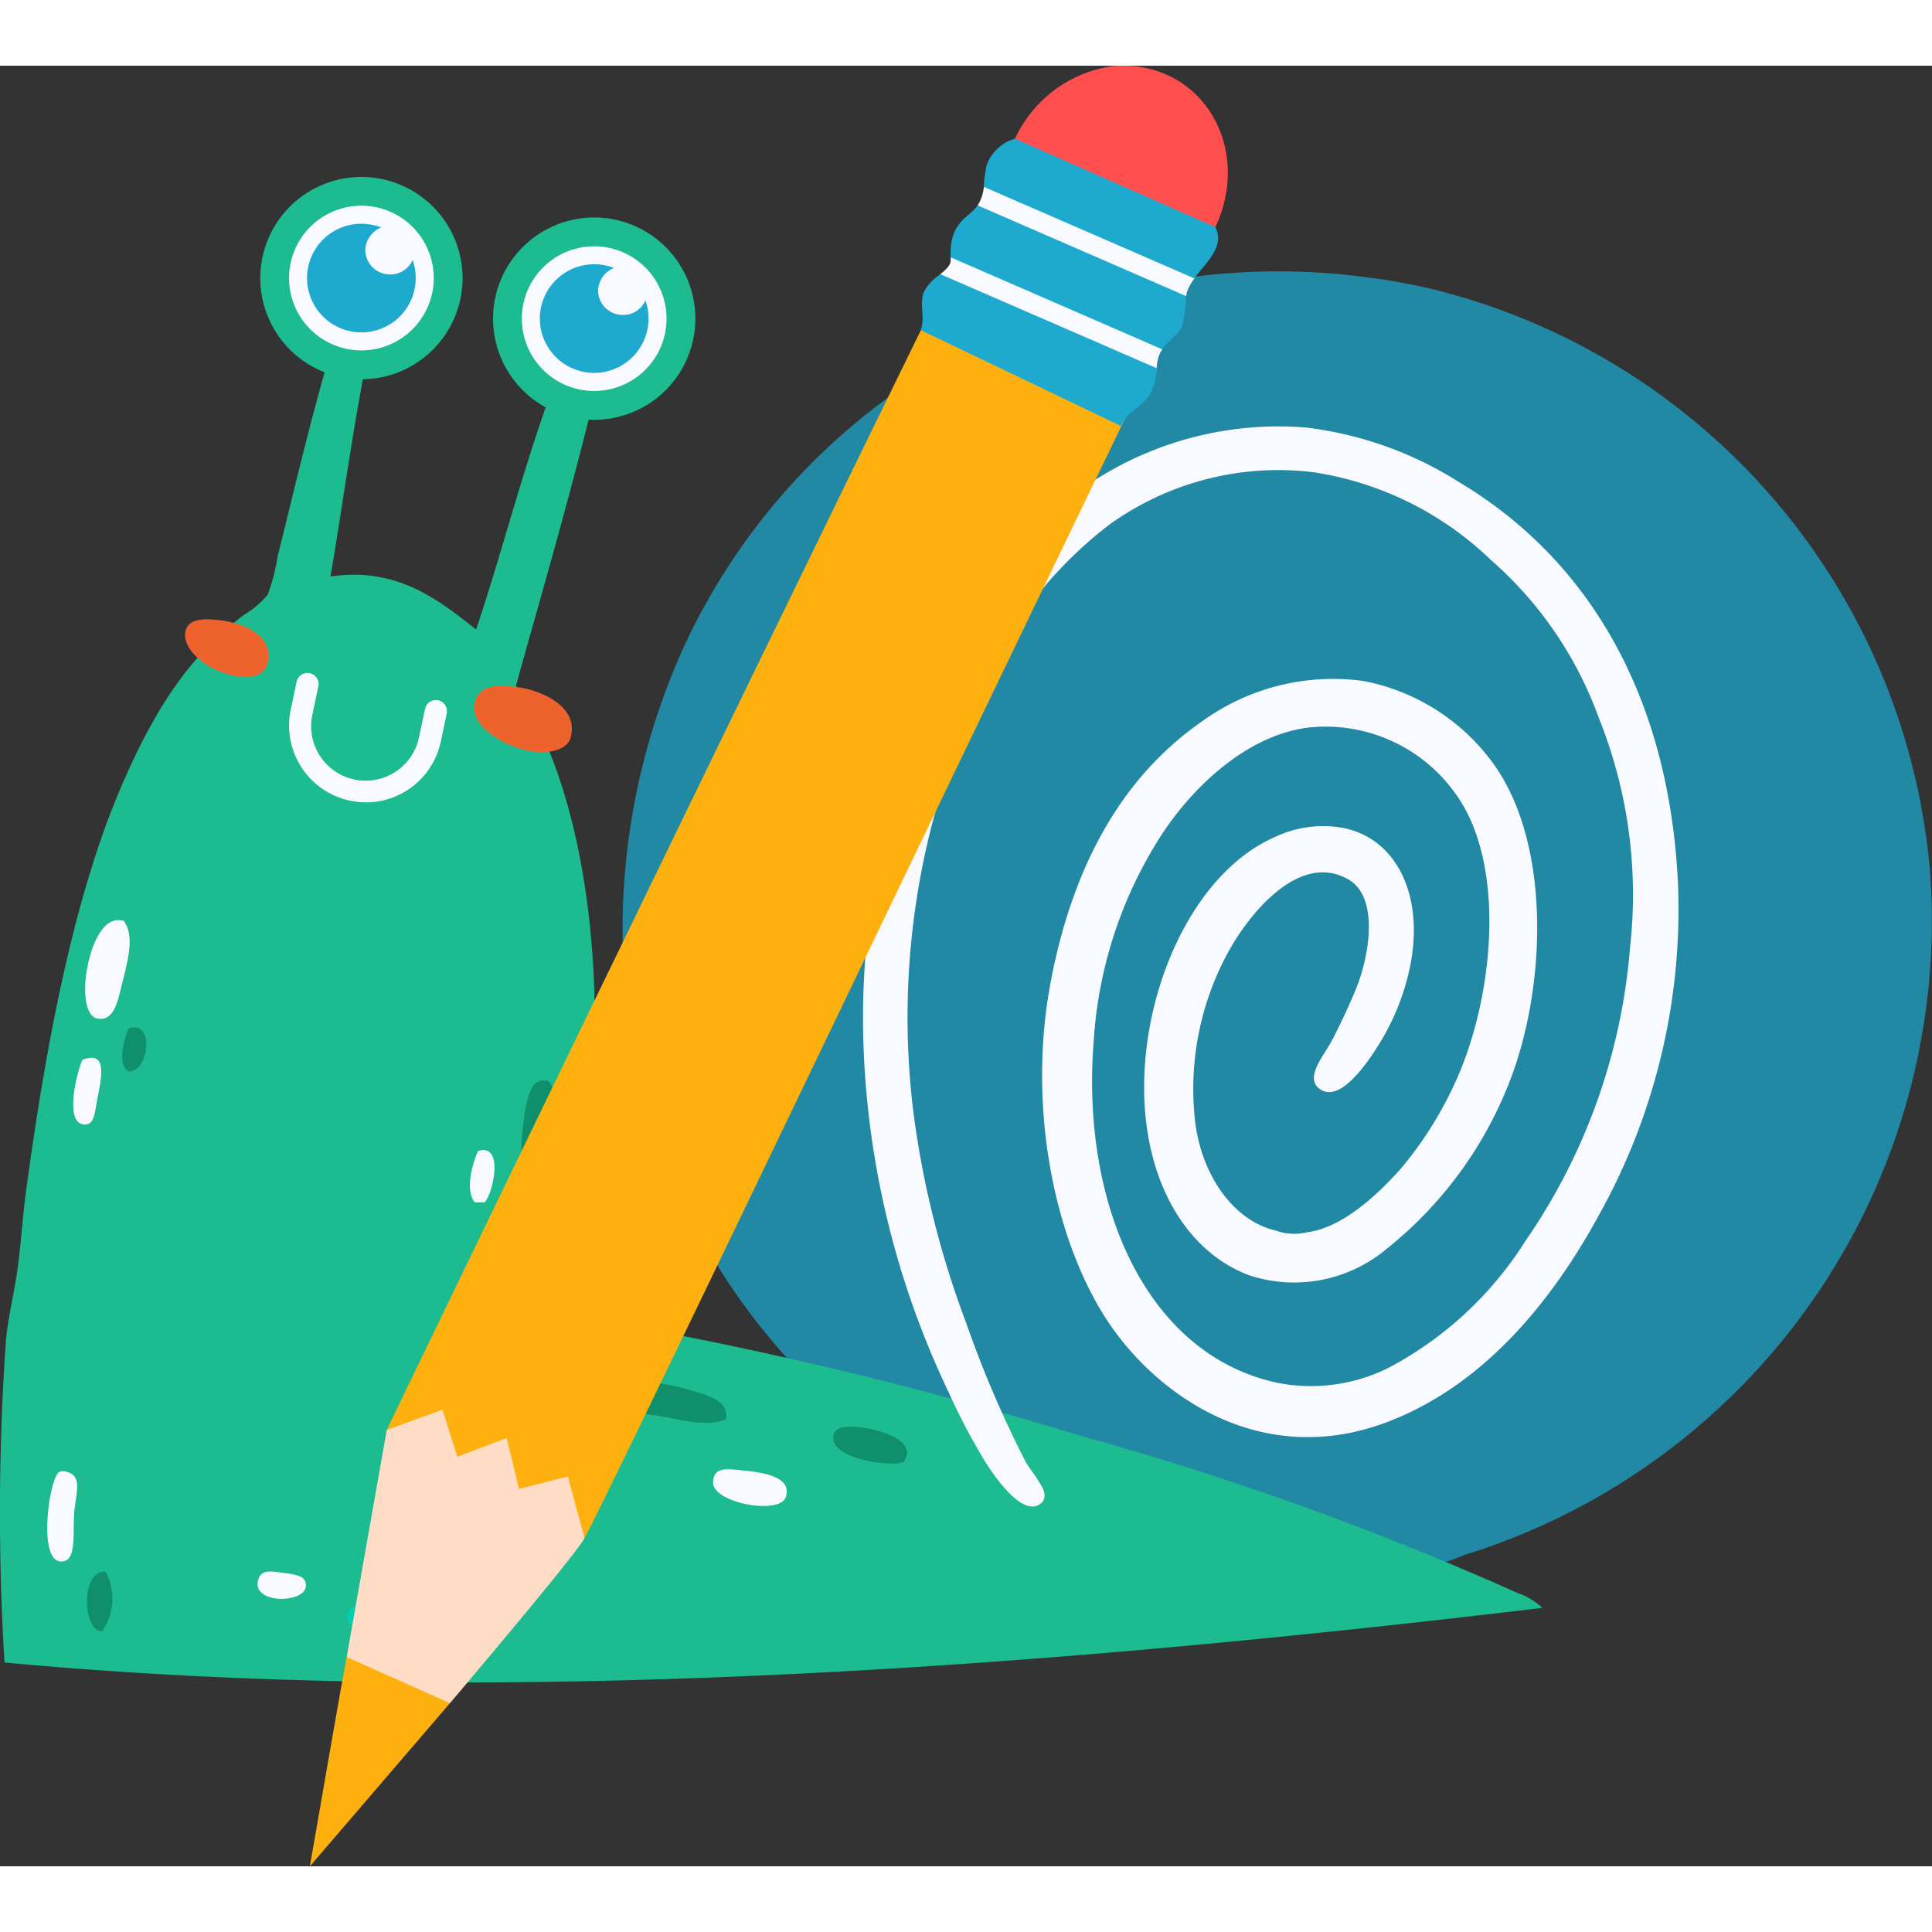
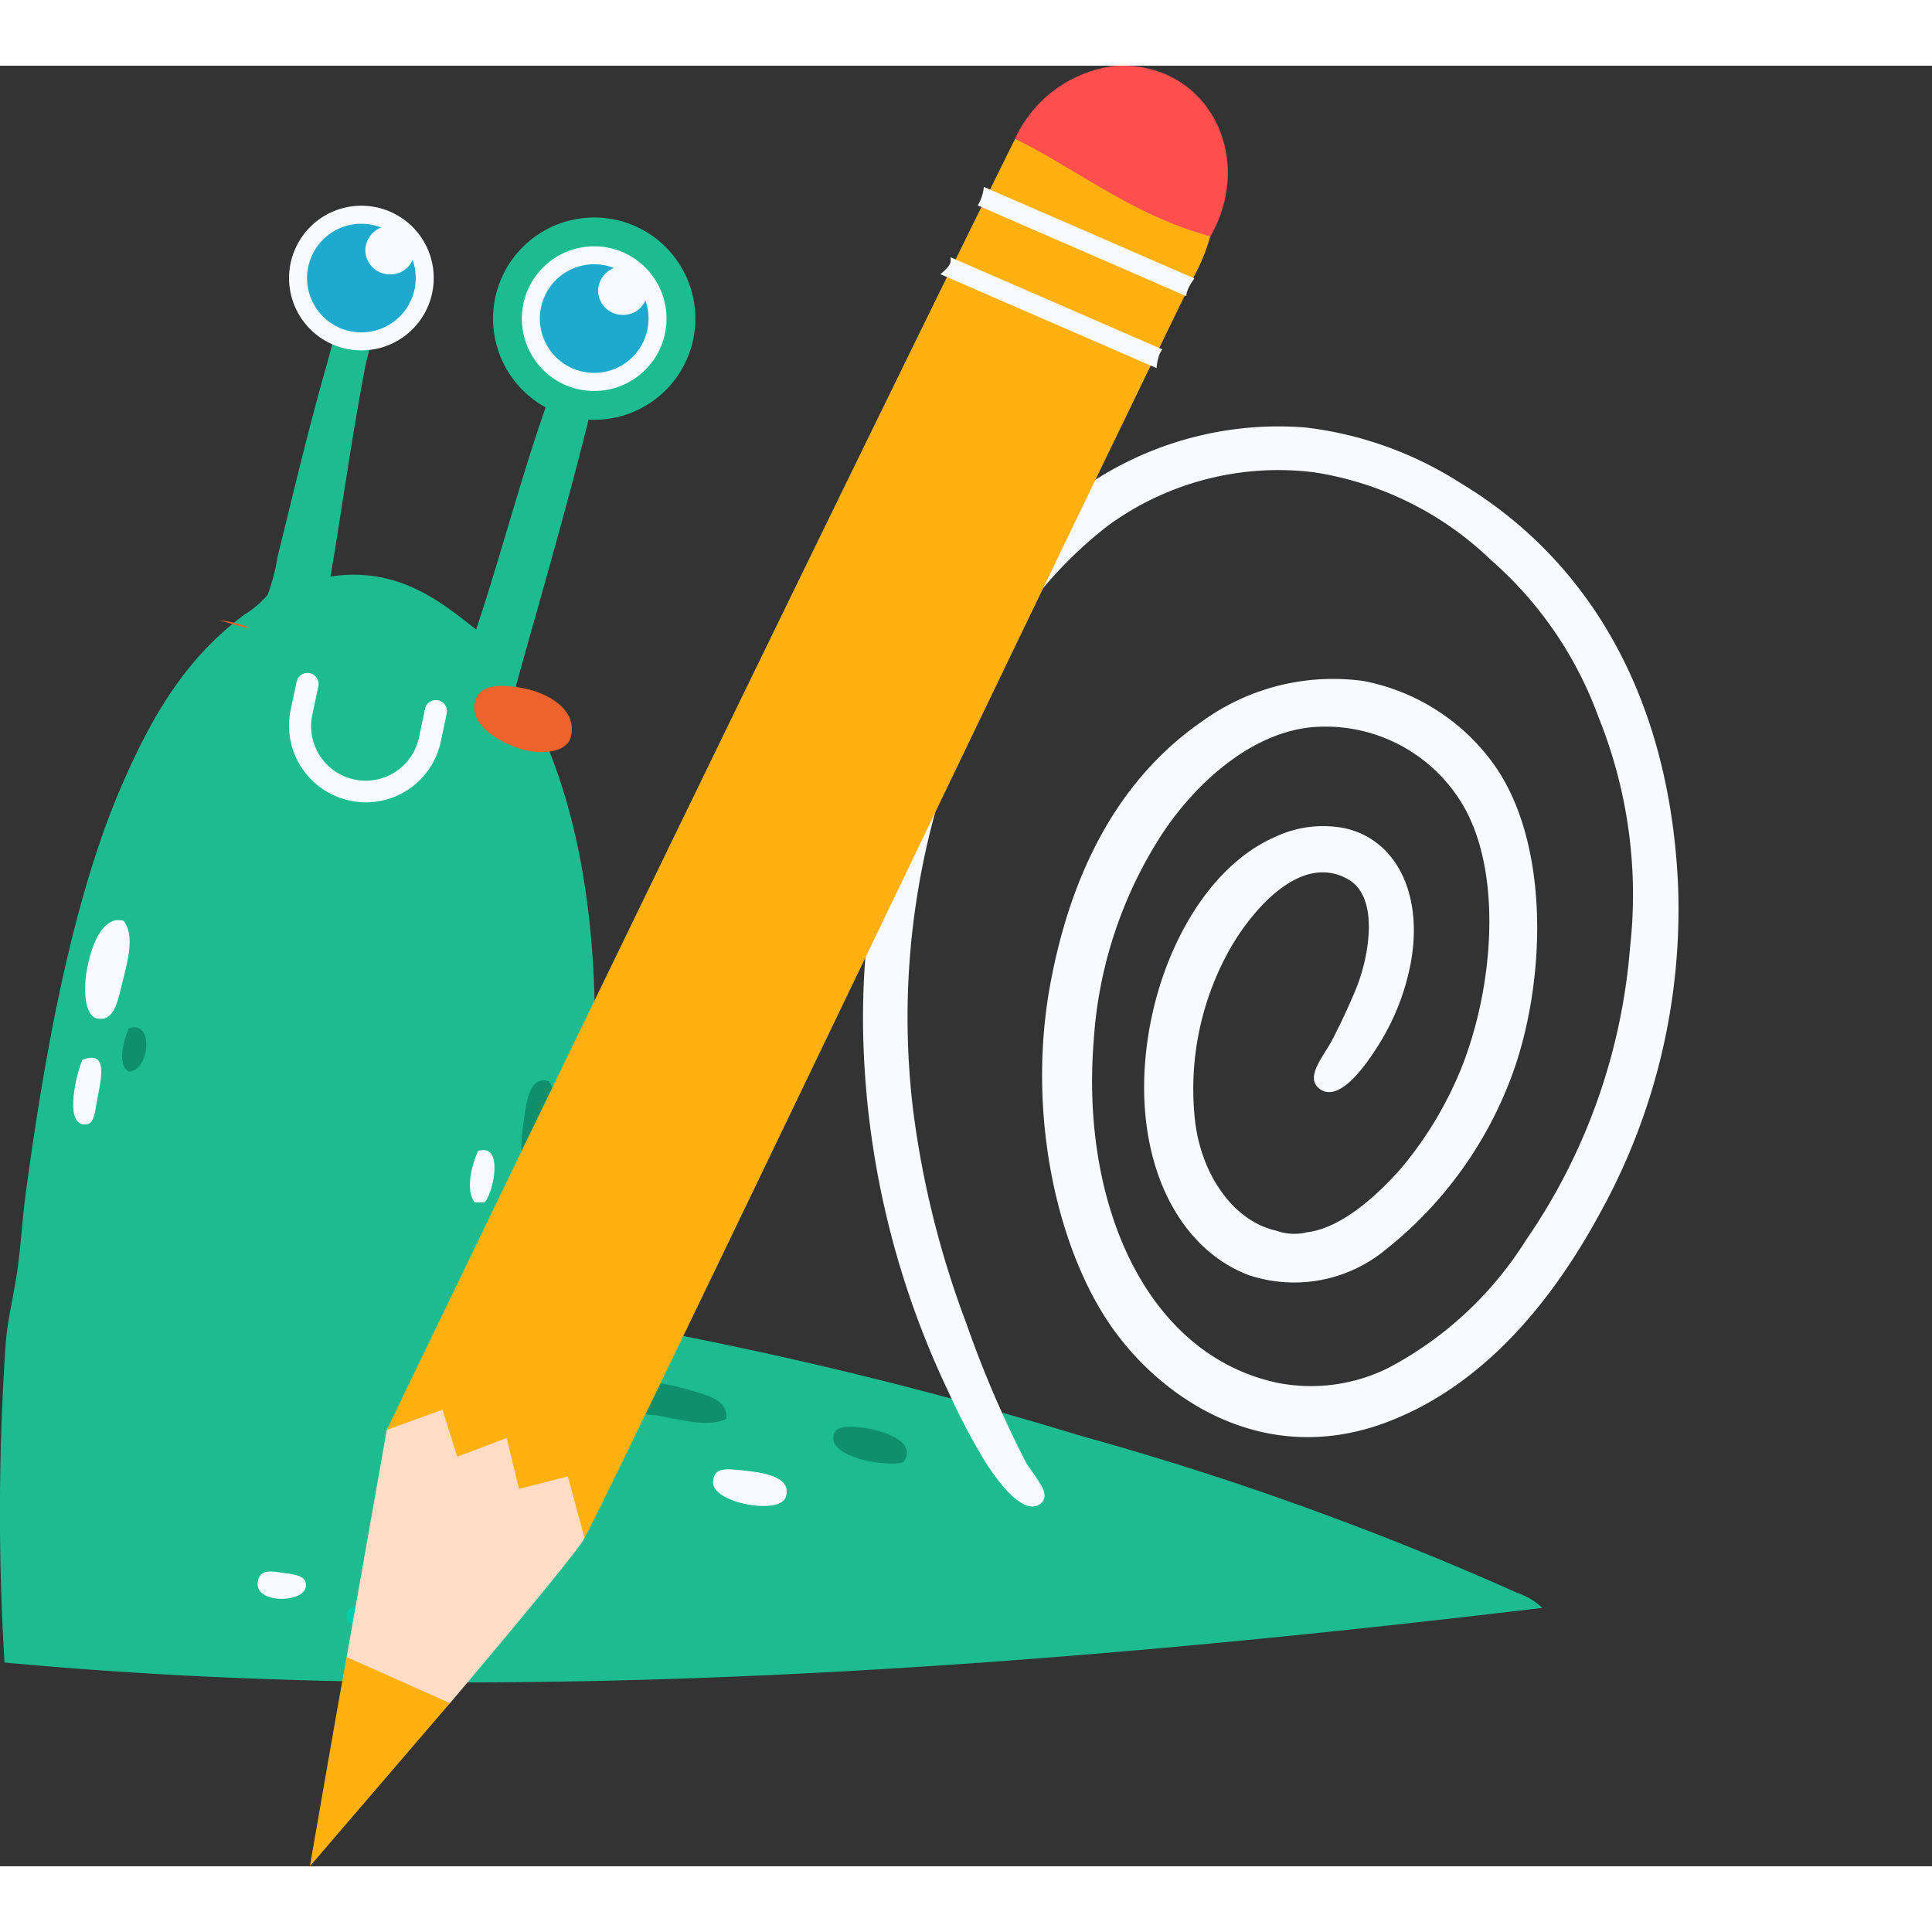
<svg xmlns="http://www.w3.org/2000/svg" width="85" height="85" viewBox="0 0 83.092 77.44">
  <rect x="0" y="0" width="83.092" height="77.44" fill="#333333" stroke="none" />
  <g id="creativity_2_" data-name="creativity (2)" transform="translate(0 -17.411)">
    <g id="Сгруппировать_8974" data-name="Сгруппировать 8974" transform="translate(0 17.411)">
      <g id="Сгруппировать_8967" data-name="Сгруппировать 8967" transform="translate(0 4.785)">
-         <path id="Контур_6638" data-name="Контур 6638" d="M172.508,119.142a11.882,11.882,0,0,1,3.347,1c6.744,2.407,14.2,4.557,21.073,7.048a9.23,9.23,0,0,0,1.567.57,9.885,9.885,0,0,0,2.634-.712A28.547,28.547,0,0,0,221.134,97.5a28.273,28.273,0,0,0-21.5-24.918,28.007,28.007,0,0,0-2.848-.5,28.676,28.676,0,0,0-19.436,4.486,27.588,27.588,0,0,0-9.683,11.178,29.375,29.375,0,0,0-2.278,17.656A27.566,27.566,0,0,0,172.508,119.142Z" transform="translate(-138.14 -67.785)" fill="#2289a4" fill-rule="evenodd" />
        <g id="Сгруппировать_8966" data-name="Сгруппировать 8966">
          <g id="Сгруппировать_8956" data-name="Сгруппировать 8956">
            <path id="Контур_6639" data-name="Контур 6639" d="M.194,137.7c22.025,2.062,45.946.057,66.141-2.349a2.937,2.937,0,0,0-1.068-.641,133.449,133.449,0,0,0-18.8-6.763,174.291,174.291,0,0,0-22.07-5.2c.566-4.317,1.377-9.524,1.139-14.524s-1.338-9.4-3.346-12.53c1.053-3.785,2.193-7.678,3.2-11.747.229-.924,1.159-3.513.285-3.844-.927-.352-1.6,1.95-1.851,2.634-1.278,3.418-2.194,7.1-3.347,10.537-1.415-1.1-3.293-2.733-6.265-2.278.412-2.344.907-5.979,1.5-9.042.131-.681.949-3.087-.214-2.919-.842.122-1.161,1.856-1.424,2.776-.833,2.922-1.334,5.1-2.136,8.33a8.181,8.181,0,0,1-.427,1.638,4.017,4.017,0,0,1-1,.854c-2.47,1.844-3.924,4.233-5.269,7.333-2.045,4.717-3.263,11.082-4.129,17.514-.145,1.077-.209,2.194-.356,3.275-.142,1.047-.4,2.042-.5,3.062A106.361,106.361,0,0,0,.194,137.7Z" transform="translate(0 -73.81)" fill="#1dbb90" fill-rule="evenodd" />
-             <path id="Контур_6640" data-name="Контур 6640" d="M68.974,51.245a4.35,4.35,0,1,0,4.35-4.35A4.35,4.35,0,0,0,68.974,51.245Z" transform="translate(-57.78 -46.895)" fill="#1dbb90" fill-rule="evenodd" />
            <path id="Контур_6641" data-name="Контур 6641" d="M130.666,61.983a4.35,4.35,0,1,0,4.349-4.35A4.35,4.35,0,0,0,130.666,61.983Z" transform="translate(-109.46 -55.89)" fill="#1dbb90" fill-rule="evenodd" />
          </g>
          <g id="Сгруппировать_8957" data-name="Сгруппировать 8957" transform="translate(2.032 31.958)">
            <path id="Контур_6642" data-name="Контур 6642" d="M24.215,243.848c-.938-.282-1.5,1.231-1.637,2.492-.069.642,0,1.613.5,1.708.73.139.88-.744,1.068-1.495C24.394,245.55,24.7,244.486,24.215,243.848Z" transform="translate(-20.927 -243.813)" fill="#f8faff" fill-rule="evenodd" />
            <path id="Контур_6643" data-name="Контур 6643" d="M32.65,274.144c.894.019,1.129-2.255,0-1.851C32.464,272.732,32.125,273.85,32.65,274.144Z" transform="translate(-29.149 -267.63)" fill="#108f6c" fill-rule="evenodd" />
            <path id="Контур_6644" data-name="Контур 6644" d="M19.791,280.4c-.225.5-.793,2.716.071,2.777.451.032.453-.461.569-1.067C20.6,281.222,20.923,279.953,19.791,280.4Z" transform="translate(-18.283 -274.384)" fill="#f8faff" fill-rule="evenodd" />
            <path id="Контур_6645" data-name="Контур 6645" d="M139.355,286.351c-.875-.294-1,.95-1.139,2.065-.1.836-.147,2.116.57,2.065.554-.039.793-1.716.854-2.563A2.225,2.225,0,0,0,139.355,286.351Z" transform="translate(-117.77 -279.411)" fill="#108f6c" fill-rule="evenodd" />
            <path id="Контур_6646" data-name="Контур 6646" d="M124.731,307h.427c.382-.394.846-2.575-.285-2.207C124.635,305.323,124.308,306.455,124.731,307Z" transform="translate(-106.349 -294.859)" fill="#f8faff" fill-rule="evenodd" />
            <path id="Контур_6647" data-name="Контур 6647" d="M134.943,326.47c-.439.517-.906,1.927-.357,2.563C135.39,329.416,136.5,326.315,134.943,326.47Z" transform="translate(-114.568 -313.051)" fill="#00ceae" fill-rule="evenodd" />
            <path id="Контур_6648" data-name="Контур 6648" d="M165.2,367.49c.1-.787-.733-1-1.424-1.21a11.1,11.1,0,0,0-2.136-.427c-.537-.042-1.607-.1-1.709.427-.185.954,1.543.931,2.35,1.068C163.232,367.509,164.39,367.857,165.2,367.49Z" transform="translate(-135.999 -346.026)" fill="#108f6c" fill-rule="evenodd" />
            <path id="Контур_6649" data-name="Контур 6649" d="M136.343,367.015a1.32,1.32,0,0,0-.071.569c.35.474,1.61.589,1.637-.071C137.93,367.01,136.912,366.669,136.343,367.015Z" transform="translate(-116.181 -346.903)" fill="#f8faff" fill-rule="evenodd" />
            <path id="Контур_6650" data-name="Контур 6650" d="M223.824,379.609c.654-.9-.949-1.4-1.851-1.495-.511-.054-1.022-.07-1.139.285C220.5,379.421,223.182,379.844,223.824,379.609Z" transform="translate(-187.002 -356.294)" fill="#108f6c" fill-rule="evenodd" />
            <path id="Контур_6651" data-name="Контур 6651" d="M190.24,389.425c-.776-.083-1.249-.13-1.282.5-.048.9,2.877,1.44,3.132.641C192.385,389.643,190.947,389.5,190.24,389.425Z" transform="translate(-160.324 -365.754)" fill="#f8faff" fill-rule="evenodd" />
-             <path id="Контур_6652" data-name="Контур 6652" d="M13.388,389.909a.442.442,0,0,0-.356,0c-.423.247-.933,3.817.071,3.845.664.018.519-.995.569-1.994C13.716,390.928,14.077,390.092,13.388,389.909Z" transform="translate(-12.52 -366.167)" fill="#f8faff" fill-rule="evenodd" />
-             <path id="Контур_6653" data-name="Контур 6653" d="M23.707,419a2.439,2.439,0,0,0,.142-2.563C22.739,416.4,22.884,419.065,23.707,419Z" transform="translate(-21.344 -388.418)" fill="#108f6c" fill-rule="evenodd" />
            <path id="Контур_6654" data-name="Контур 6654" d="M69.4,416.517c-.536-.07-1.032-.2-1.139.356-.189.99,2.017.949,2.065.213C70.348,416.709,70.093,416.607,69.4,416.517Z" transform="translate(-59.203 -388.434)" fill="#f8faff" fill-rule="evenodd" />
            <path id="Контур_6655" data-name="Контур 6655" d="M95.891,426.227c-.016-.458-.543-.406-.641-.784-.351-.107-3.417-.878-3.417.143,0,.634,1.257.557,1.922.641C94.542,426.325,95.459,426.655,95.891,426.227Z" transform="translate(-78.961 -395.649)" fill="#00ceae" fill-rule="evenodd" />
          </g>
          <g id="Сгруппировать_8965" data-name="Сгруппировать 8965" transform="translate(7.956 1.238)">
            <g id="Сгруппировать_8960" data-name="Сгруппировать 8960" transform="translate(4.476)">
              <g id="Сгруппировать_8958" data-name="Сгруппировать 8958">
                <path id="Контур_6656" data-name="Контур 6656" d="M82.449,59.118A3.111,3.111,0,1,1,81.2,54.9,3.11,3.11,0,0,1,82.449,59.118Z" transform="translate(-76.604 -54.524)" fill="#f8faff" fill-rule="evenodd" />
              </g>
              <g id="Сгруппировать_8959" data-name="Сгруппировать 8959" transform="translate(10.012 1.743)">
                <path id="Контур_6657" data-name="Контур 6657" d="M144.141,69.857a3.111,3.111,0,1,1-1.251-4.217A3.11,3.11,0,0,1,144.141,69.857Z" transform="translate(-138.295 -65.262)" fill="#f8faff" fill-rule="evenodd" />
              </g>
            </g>
            <g id="Сгруппировать_8961" data-name="Сгруппировать 8961" transform="translate(0 17.787)">
-               <path id="Контур_6658" data-name="Контур 6658" d="M50.481,164.157c-.55-.06-1.266-.1-1.424.427-.185.617.472,1.2.783,1.424.728.516,2.672,1.127,2.777-.214C52.692,164.837,51.642,164.284,50.481,164.157Z" transform="translate(-49.024 -164.124)" fill="#ed622d" fill-rule="evenodd" />
+               <path id="Контур_6658" data-name="Контур 6658" d="M50.481,164.157C52.692,164.837,51.642,164.284,50.481,164.157Z" transform="translate(-49.024 -164.124)" fill="#ed622d" fill-rule="evenodd" />
              <path id="Контур_6659" data-name="Контур 6659" d="M127.618,181.833c-.828-.123-1.742-.163-1.922.641-.245,1.092,1.356,1.873,2.207,2.064.759.171,1.754.076,1.922-.569C130.162,182.674,128.613,181.98,127.618,181.833Z" transform="translate(-113.232 -178.902)" fill="#ed622d" fill-rule="evenodd" />
              <path id="Контур_6660" data-name="Контур 6660" d="M80.351,183.889a3.3,3.3,0,0,0,2.778-2.586l.255-1.206a.477.477,0,1,0-.933-.2l-.255,1.205a2.345,2.345,0,1,1-4.589-.967l.255-1.206a.477.477,0,1,0-.933-.2l-.255,1.206a3.3,3.3,0,0,0,2.546,3.908A3.24,3.24,0,0,0,80.351,183.889Z" transform="translate(-72.127 -176.046)" fill="#f8faff" />
            </g>
            <g id="Сгруппировать_8964" data-name="Сгруппировать 8964" transform="translate(5.25 0.775)">
              <g id="Сгруппировать_8962" data-name="Сгруппировать 8962" transform="translate(10.012 1.742)">
                <path id="Контур_6661" data-name="Контур 6661" d="M143.829,70.648a2.335,2.335,0,0,1,2.425-.449,1.085,1.085,0,0,0-.681.974,1.055,1.055,0,0,0,1.043,1.043h.05a1.029,1.029,0,0,0,.942-.623,2.337,2.337,0,1,1-3.779-.945Z" transform="translate(-143.068 -70.039)" fill="#1eaace" fill-rule="evenodd" />
              </g>
              <g id="Сгруппировать_8963" data-name="Сгруппировать 8963">
                <path id="Контур_6662" data-name="Контур 6662" d="M82.137,59.911a2.335,2.335,0,0,1,2.425-.449,1.085,1.085,0,0,0-.681.974,1.055,1.055,0,0,0,1.043,1.043h.05a1.029,1.029,0,0,0,.942-.623,2.337,2.337,0,1,1-3.779-.945Z" transform="translate(-81.376 -59.302)" fill="#1eaace" fill-rule="evenodd" />
              </g>
            </g>
          </g>
        </g>
        <path id="Контур_6663" data-name="Контур 6663" d="M247.748,112.974A14.653,14.653,0,0,0,235,118.6c-2.827,3.457-4.507,7.848-5.553,12.744a33.839,33.839,0,0,0-.712,8.33,37.637,37.637,0,0,0,3.631,14.737,28.526,28.526,0,0,0,1.566,2.99c.4.645,1.642,2.477,2.42,1.851.384-.308-.015-.831-.071-.926-.221-.372-.462-.653-.57-.854a46.775,46.775,0,0,1-2.562-5.98,40.288,40.288,0,0,1-2.278-9.113,33.289,33.289,0,0,1,3.275-18.938,17.844,17.844,0,0,1,5.126-6.265A12.426,12.426,0,0,1,248.1,114.9a14.03,14.03,0,0,1,7.618,3.774,16.429,16.429,0,0,1,4.627,6.764,20.387,20.387,0,0,1,1.353,9.9,25.751,25.751,0,0,1-4.485,12.6,15.531,15.531,0,0,1-5.909,5.482,7.485,7.485,0,0,1-4.77.641c-5.649-1.207-8.471-7.7-7.9-14.737a18.465,18.465,0,0,1,2.777-8.614c1.335-2.141,3.763-4.545,6.55-4.841a6.856,6.856,0,0,1,6.55,3.346c1.708,2.907,1.33,7.813-.071,11.32a16.18,16.18,0,0,1-2.563,4.272c-.944,1.076-2.525,2.589-4.059,2.777a2.323,2.323,0,0,1-1.352-.071c-1.839-.415-3.254-2.446-3.489-4.841a12.291,12.291,0,0,1,1.353-6.977c.888-1.7,3.118-4.536,5.268-3.275,1.33.78.883,3.346.285,4.77-.213.507-.561,1.293-1,2.136-.333.645-1.171,1.569-.569,2.065.855.706,2.037-1.012,2.562-1.851a10.178,10.178,0,0,0,1.353-3.346c.622-2.971-.484-5.456-2.776-5.98a4.805,4.805,0,0,0-2.99.356c-3,1.291-5.069,5.116-5.554,9.042-.591,4.782,1.262,8.649,4.414,9.825a6.185,6.185,0,0,0,5.909-1.14,17.107,17.107,0,0,0,5.34-7.333c1.547-4.084,1.73-10.264-.854-13.669a8.989,8.989,0,0,0-5.482-3.418,9.6,9.6,0,0,0-6.906,1.709c-3.236,2.228-5.54,5.883-6.551,11.249-1.02,5.417.181,11.1,2.421,14.524,2.091,3.2,6.642,6.51,12.174,4.343,3.961-1.551,6.869-4.981,8.971-8.828a26.992,26.992,0,0,0,3.417-14.239c-.371-8.11-3.853-13.983-9.4-17.3A15.786,15.786,0,0,0,247.748,112.974Z" transform="translate(-191.593 -102.199)" fill="#f8faff" fill-rule="evenodd" />
      </g>
      <g id="Сгруппировать_8973" data-name="Сгруппировать 8973" transform="translate(13.327 0)">
        <g id="Сгруппировать_8970" data-name="Сгруппировать 8970" transform="translate(0 3.14)">
          <g id="Сгруппировать_8968" data-name="Сгруппировать 8968" transform="translate(0 53.785)">
            <path id="Контур_6664" data-name="Контур 6664" d="M82.12,448.134l6.024-7.017L86.26,439.3l-2.561-.169C83.425,440.6,82.12,448.134,82.12,448.134Z" transform="translate(-82.12 -427.618)" fill="#feb10e" />
            <path id="Контур_6665" data-name="Контур 6665" d="M96.3,381.674c.085-.1,5.691-6.712,5.784-7.108a28.286,28.286,0,0,0-.137-3.13c-.358-.775-1.975-1.593-2.87-2.031a15.776,15.776,0,0,0-1.818-.69,5.632,5.632,0,0,0-2.013-.528c-.46.071-1.667,1.738-1.667,1.738l-1.723,9.767Z" transform="translate(-90.273 -368.176)" fill="#ffdcc5" />
          </g>
          <g id="Сгруппировать_8969" data-name="Сгруппировать 8969" transform="translate(3.303)">
            <path id="Контур_6666" data-name="Контур 6666" d="M110.26,94.294l-2.1.539-.529-2.192-2.125.806-.635-2.022-2.4.871S120.96,54.006,129.5,36.762c2.918,1.274,5.666,2.694,8.416,4.111a8.107,8.107,0,0,1-.682,1.732c-8.046,16.5-25.577,53.249-26.256,54.332Z" transform="translate(-102.47 -36.762)" fill="#feb10e" fill-rule="evenodd" />
          </g>
        </g>
        <g id="Сгруппировать_8972" data-name="Сгруппировать 8972" transform="translate(26.274)">
          <path id="Контур_6667" data-name="Контур 6667" d="M277.412,24.75c-3.327-.9-5.644-2.821-8.408-4.2a5.441,5.441,0,0,1,4.286-3.129C277.172,17.165,279.406,21.215,277.412,24.75Z" transform="translate(-264.949 -17.411)" fill="#ff4e4e" fill-rule="evenodd" />
          <g id="Сгруппировать_8971" data-name="Сгруппировать 8971" transform="translate(0 3.14)">
-             <path id="Контур_6668" data-name="Контур 6668" d="M244.02,44.994c.228-.674-.161-1.268.247-1.834a2.371,2.371,0,0,1,.6-.575l.695-.071-.257-.654c-.063-1.541.785-1.683,1.16-2.233l.455-.137-.188-.662a4.957,4.957,0,0,1,.126-.942,1.827,1.827,0,0,1,1.217-1.126l8.613,3.8c.425.833-.389,1.517-.9,2.2l-.507.214.153.545a5.949,5.949,0,0,1-.186,1.33c-.149.328-.575.581-.834.963l-.571.187.328.622a2.774,2.774,0,0,1-.23,1.009c-.334.68-1.038.8-1.305,1.49Z" transform="translate(-244.02 -36.761)" fill="#1eaace" fill-rule="evenodd" />
            <path id="Контур_6669" data-name="Контур 6669" d="M259.354,49.513a1.808,1.808,0,0,1-.251.776c0,.008-.011.014-.016.022l8.968,3.9a1.306,1.306,0,0,1,.1-.349,2.523,2.523,0,0,1,.257-.409Z" transform="translate(-256.642 -47.443)" fill="#f8faff" />
            <path id="Контур_6670" data-name="Контур 6670" d="M249.681,68.185c0,.043,0,.082,0,.127.014.2-.2.4-.442.6l9.3,4.041a1.961,1.961,0,0,1,.129-.609,1.306,1.306,0,0,1,.114-.2Z" transform="translate(-248.396 -63.085)" fill="#f8faff" />
          </g>
        </g>
      </g>
    </g>
  </g>
</svg>